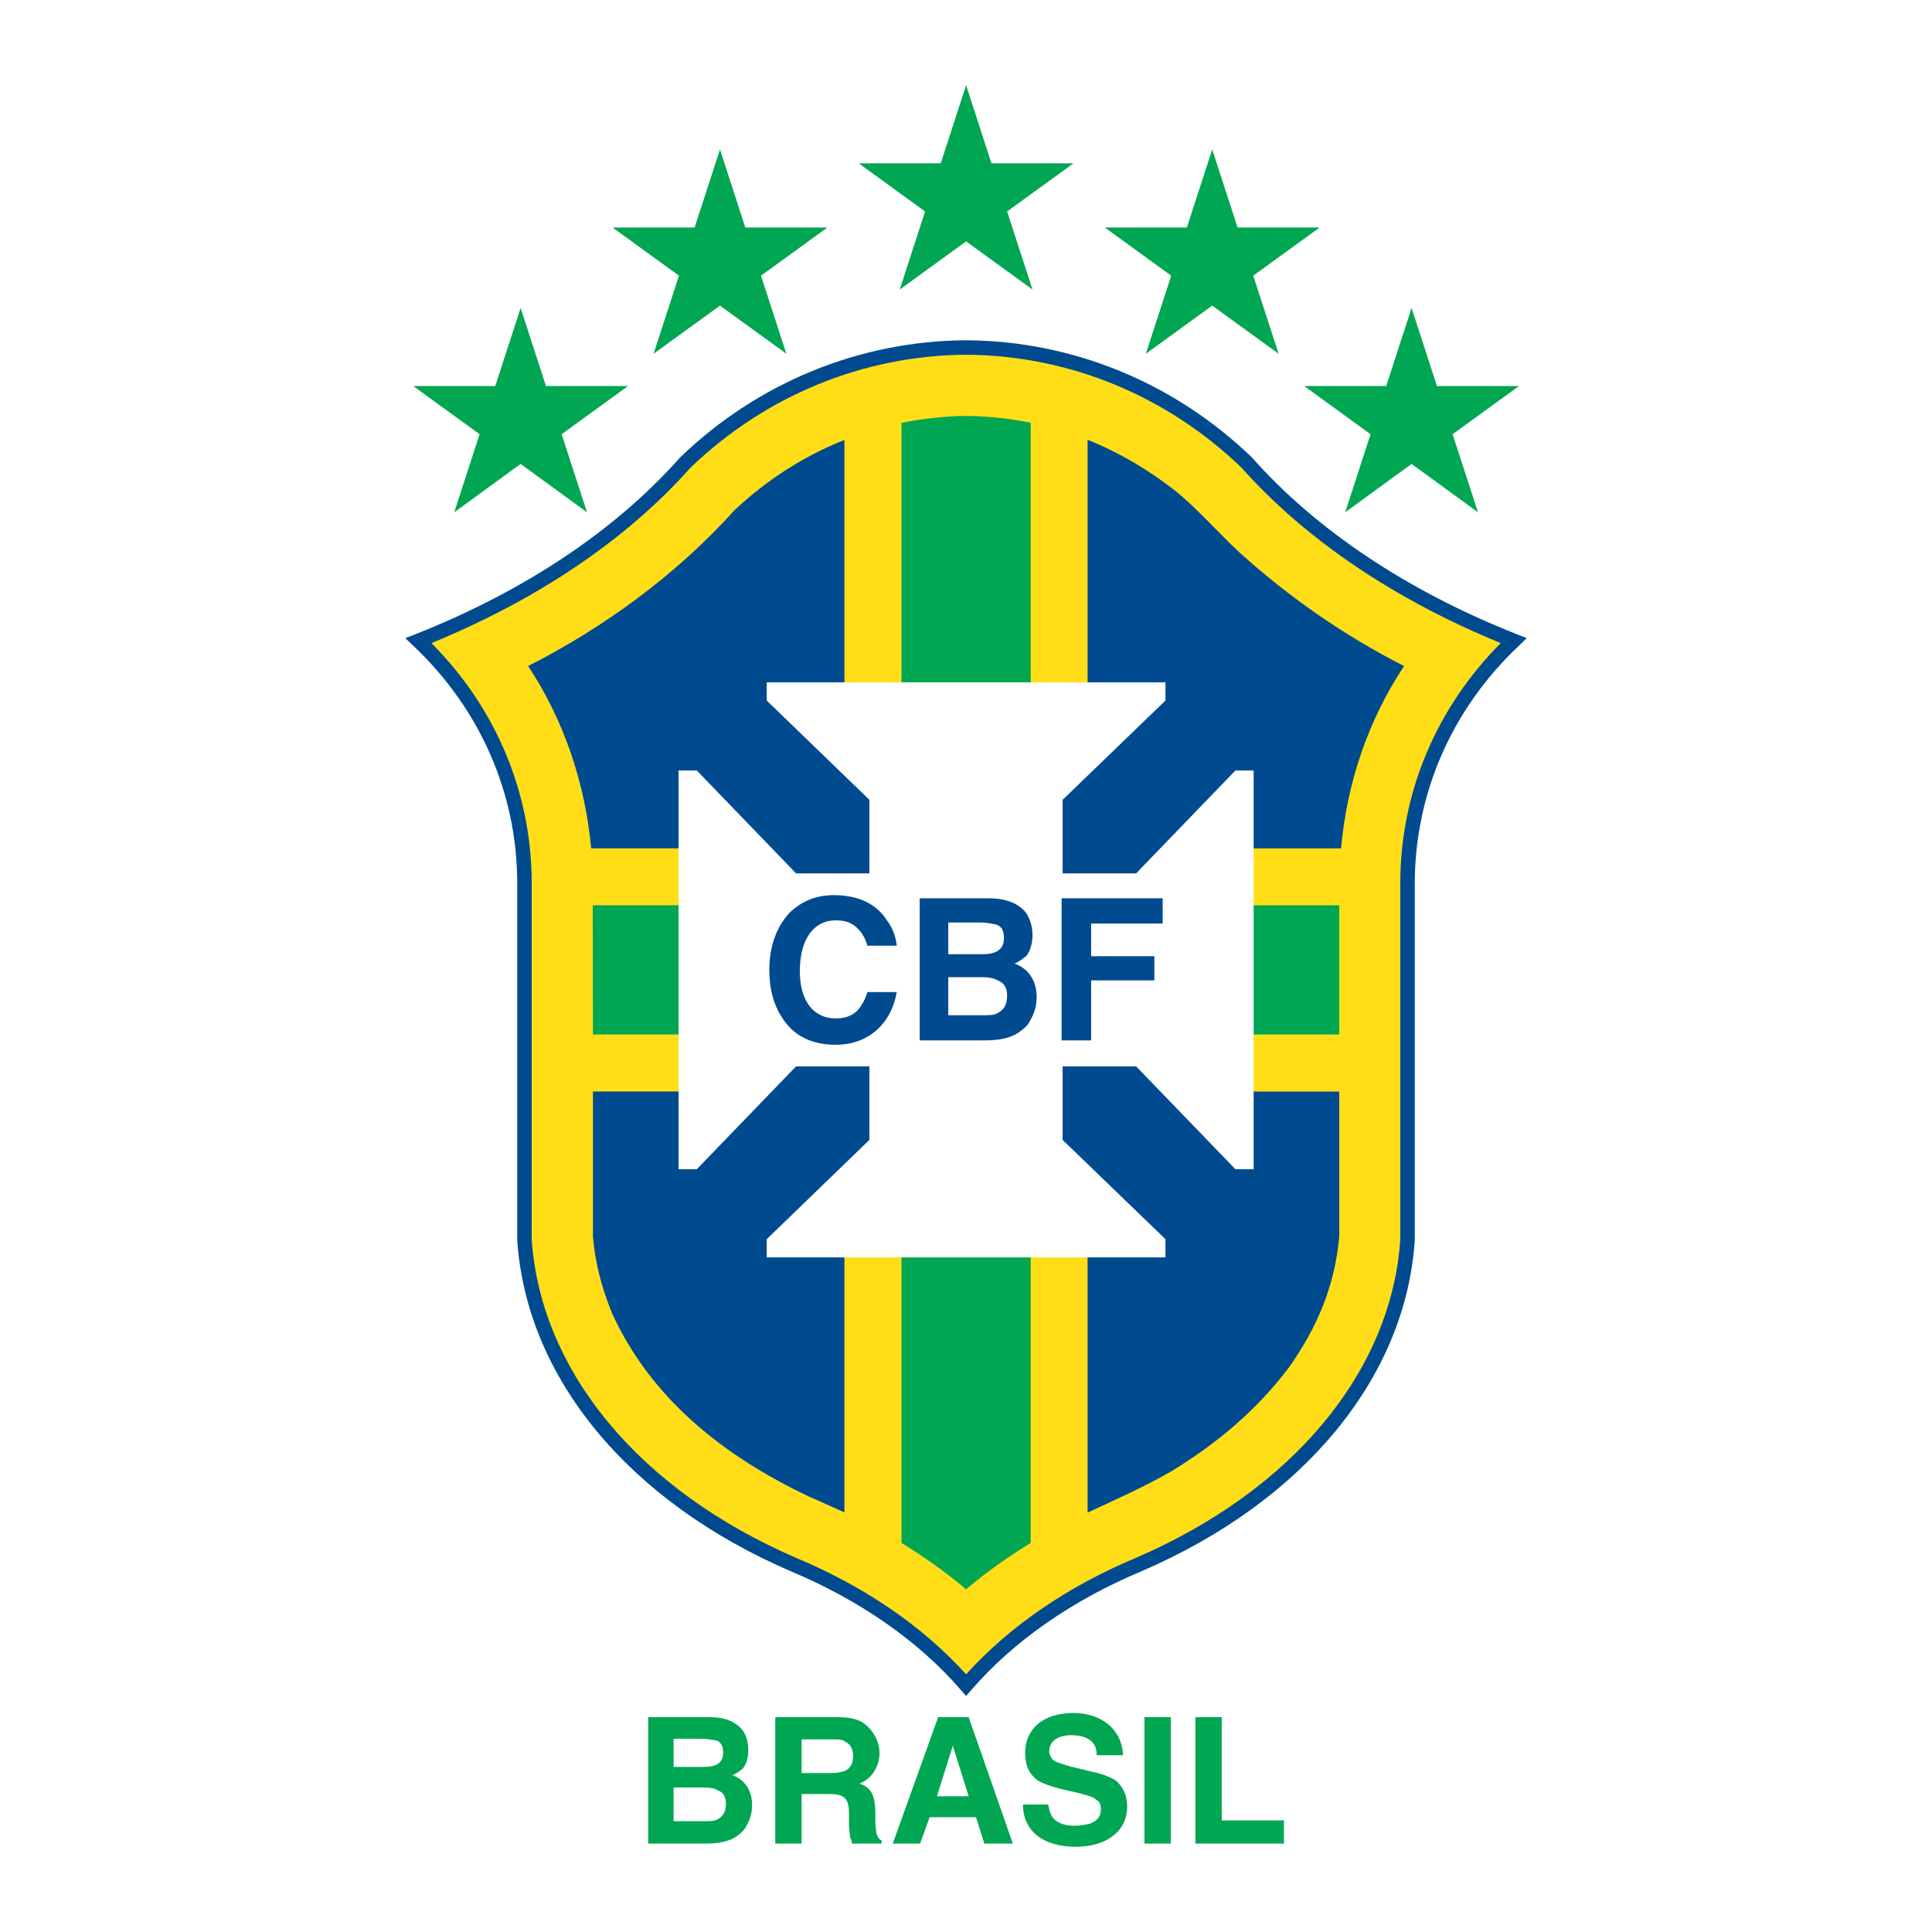
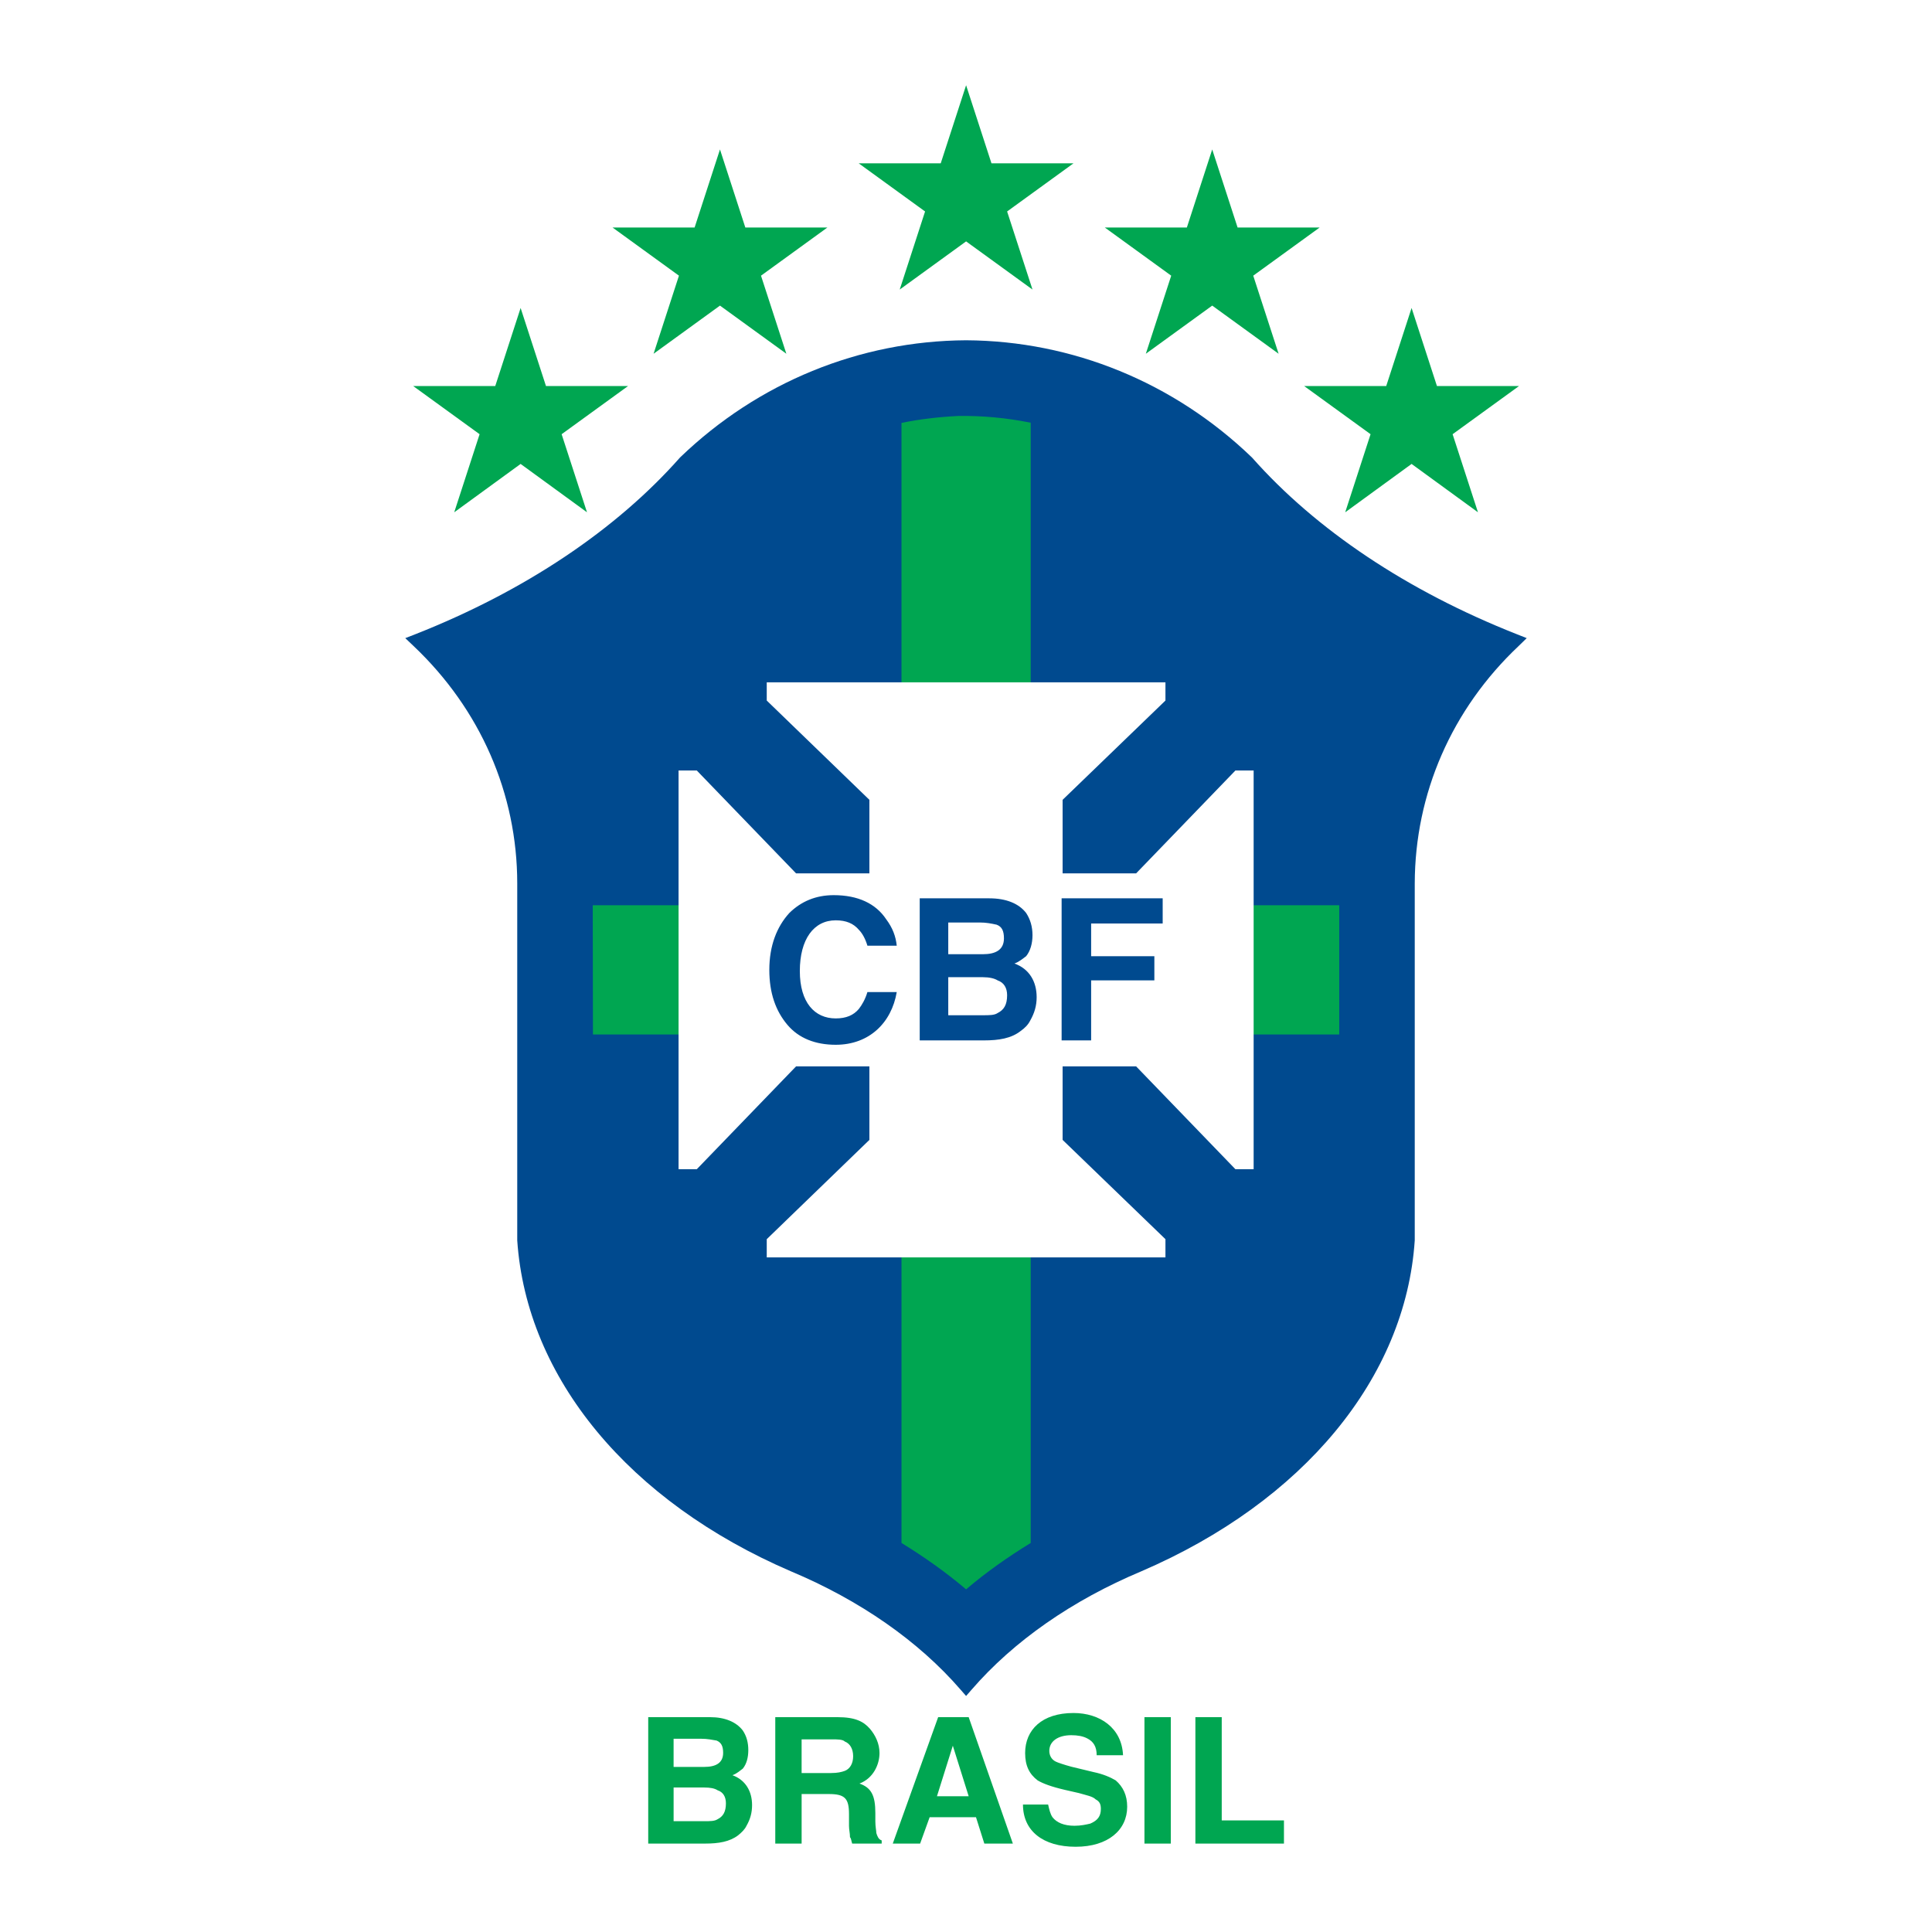
<svg xmlns="http://www.w3.org/2000/svg" version="1.0" id="Layer_1" x="0px" y="0px" width="192.756px" height="192.756px" viewBox="0 0 192.756 192.756" enable-background="new 0 0 192.756 192.756" xml:space="preserve">
  <g>
    <polygon fill-rule="evenodd" clip-rule="evenodd" fill="#FFFFFF" points="0,0 192.756,0 192.756,192.756 0,192.756 0,0  " />
    <path fill-rule="evenodd" clip-rule="evenodd" fill="#004A8F" d="M67.877,45.615l-0.02,0.02l-0.02,0.02   c-6.386,7.217-15.481,13.306-26.335,17.597l-1.068,0.415l0.831,0.791c6.663,6.307,10.34,14.729,10.34,23.686v35.588v0.021   c0.929,13.721,11.131,26.059,27.305,33.018c6.88,2.887,12.732,6.96,16.924,11.804l0.553,0.633l0.554-0.633   c4.191-4.844,10.044-8.917,16.924-11.804c16.174-6.959,26.375-19.297,27.285-33.018v-0.021V88.143   c0.02-8.957,3.678-17.379,10.36-23.686l0.811-0.791l-1.048-0.415c-10.854-4.291-19.969-10.38-26.355-17.597l-0.02-0.02l-0.021-0.02   c-7.75-7.454-17.873-11.606-28.49-11.665C85.751,34.009,75.628,38.161,67.877,45.615L67.877,45.615z" />
-     <path fill-rule="evenodd" clip-rule="evenodd" fill="#FFDE17" d="M96.388,35.393c10.242,0.059,20.009,4.073,27.482,11.27   c6.347,7.138,15.264,13.168,25.861,17.498c-6.466,6.504-10.024,14.967-10.024,23.982c0,0,0,35.451,0,35.53   c-0.89,13.167-10.756,25.03-26.415,31.772c-6.801,2.847-12.614,6.841-16.904,11.605c-4.291-4.765-10.123-8.759-16.924-11.605   c-15.64-6.742-25.505-18.605-26.415-31.772c0-0.079,0-35.53,0-35.53c0-9.016-3.539-17.478-10.004-23.982   c10.578-4.33,19.515-10.36,25.841-17.498C76.379,39.466,86.146,35.452,96.388,35.393L96.388,35.393z M84.248,43.895v24.971h24.26   V43.875c3.104,1.246,6.03,2.966,8.738,5.081c2.334,1.898,4.251,4.152,6.446,6.188c4.942,4.468,10.459,8.284,16.39,11.31   c-3.637,5.496-5.693,11.705-6.287,18.189h-9.51v24.26h9.332v14.492c-0.455,4.942-2.194,9.036-5.042,13.068   c-3.262,4.291-7.098,7.494-11.665,10.302c-2.729,1.581-5.575,2.827-8.402,4.151v-26.256h-24.26v26.236   c-0.554-0.257-1.127-0.514-1.7-0.771l-1.918-0.851c-8.383-3.994-15.679-9.688-19.593-18.309c-1.008-2.511-1.641-4.884-1.878-7.572   v-14.492h9.312v-24.26h-9.49c-0.613-6.505-2.669-12.693-6.288-18.189c7.652-3.895,14.829-9.154,20.582-15.541   C76.557,47.829,80.254,45.477,84.248,43.895L84.248,43.895z" />
    <path fill-rule="evenodd" clip-rule="evenodd" fill="#00A651" d="M119.264,183.936v-12.614h2.629v10.301h6.208v2.313H119.264   L119.264,183.936z M116.812,171.321v12.614h-2.63v-12.614H116.812L116.812,171.321z M102.062,180.04h2.511   c0.118,0.534,0.218,0.949,0.435,1.266c0.415,0.534,1.147,0.851,2.195,0.851c0.633,0,1.166-0.119,1.581-0.218   c0.731-0.316,1.048-0.731,1.048-1.463c0-0.436-0.099-0.731-0.514-0.949c-0.316-0.316-0.949-0.415-1.681-0.633l-1.384-0.316   c-1.364-0.316-2.194-0.632-2.729-0.948c-0.83-0.633-1.246-1.463-1.246-2.729c0-2.313,1.681-3.994,4.824-3.994   c2.63,0,4.824,1.483,4.943,4.211h-2.63c0-0.85-0.316-1.364-0.948-1.681c-0.416-0.217-0.949-0.316-1.582-0.316   c-1.364,0-2.195,0.633-2.195,1.562c0,0.435,0.198,0.851,0.633,1.067c0.198,0.1,0.831,0.316,1.562,0.514l2.214,0.534   c0.949,0.198,1.681,0.515,2.215,0.831c0.731,0.632,1.146,1.482,1.146,2.629c0,2.313-1.898,3.994-5.141,3.994   C104.06,184.252,102.062,182.67,102.062,180.04L102.062,180.04z M89.072,183.936l4.528-12.614h3.045l4.409,12.614h-2.847   l-0.831-2.63H92.75l-0.949,2.63H89.072L89.072,183.936z M95.063,174.169l-1.582,5.041h3.164L95.063,174.169L95.063,174.169z    M83.556,171.321c1.779,0,2.61,0.436,3.243,1.167c0.534,0.632,0.949,1.463,0.949,2.412c0,1.166-0.633,2.53-1.997,3.045   c1.167,0.415,1.582,1.166,1.582,2.945v0.83c0,0.534,0.099,0.949,0.099,1.167c0.099,0.316,0.217,0.633,0.534,0.731v0.316h-2.946   c-0.099-0.316-0.099-0.514-0.217-0.633c0-0.415-0.099-0.731-0.099-1.146v-1.167c0-1.562-0.416-1.996-1.997-1.996h-2.729v4.942   h-2.629v-12.614H83.556L83.556,171.321z M83.022,173.536h-3.045v3.36h2.946c0.632,0,1.047-0.099,1.364-0.217   c0.514-0.198,0.831-0.731,0.831-1.463c0-0.732-0.316-1.266-0.831-1.464C84.07,173.536,83.556,173.536,83.022,173.536   L83.022,173.536z M70.27,178.34h-3.064v3.361h3.064c0.574,0,1.028,0,1.325-0.197c0.554-0.277,0.83-0.752,0.83-1.582   c0-0.652-0.276-1.127-0.83-1.305C71.298,178.419,70.843,178.34,70.27,178.34L70.27,178.34z M70.843,171.321   c1.483,0,2.61,0.475,3.262,1.325c0.375,0.553,0.554,1.206,0.554,1.957s-0.178,1.404-0.554,1.858   c-0.277,0.197-0.554,0.475-1.028,0.652c1.305,0.475,1.957,1.602,1.957,2.985c0,0.752-0.178,1.404-0.554,2.057   c-0.178,0.376-0.474,0.652-0.831,0.949c-0.85,0.652-1.977,0.83-3.282,0.83h-5.694v-12.614H70.843L70.843,171.321z M69.993,173.477   h-2.788v2.808h3.064c1.127,0,1.879-0.376,1.879-1.404c0-0.652-0.178-1.027-0.653-1.226   C71.021,173.575,70.566,173.477,69.993,173.477L69.993,173.477z" />
    <polygon fill-rule="evenodd" clip-rule="evenodd" fill="#00A651" points="75.925,27.504 78.455,35.294 71.832,30.49 65.208,35.294    67.739,27.504 61.116,22.7 69.301,22.7 71.832,14.91 74.362,22.7 82.548,22.7 75.925,27.504  " />
    <polygon fill-rule="evenodd" clip-rule="evenodd" fill="#00A651" points="116.852,27.504 114.32,35.294 120.943,30.49    127.567,35.294 125.036,27.504 131.66,22.7 123.475,22.7 120.943,14.91 118.413,22.7 110.228,22.7 116.852,27.504  " />
    <polygon fill-rule="evenodd" clip-rule="evenodd" fill="#00A651" points="136.741,43.321 134.211,51.111 140.834,46.287    147.457,51.111 144.927,43.321 151.55,38.517 143.365,38.517 140.834,30.727 138.303,38.517 130.118,38.517 136.741,43.321  " />
    <polygon fill-rule="evenodd" clip-rule="evenodd" fill="#00A651" points="56.034,43.321 58.565,51.111 51.942,46.287    45.318,51.111 47.849,43.321 41.226,38.517 49.411,38.517 51.942,30.727 54.473,38.517 62.658,38.517 56.034,43.321  " />
    <polygon fill-rule="evenodd" clip-rule="evenodd" fill="#00A651" points="100.48,21.098 103.012,28.888 96.388,24.083    89.765,28.888 92.295,21.098 85.672,16.294 93.857,16.294 96.388,8.504 98.919,16.294 107.104,16.294 100.48,21.098  " />
    <path fill-rule="evenodd" clip-rule="evenodd" fill="#00A651" d="M89.942,42.194v48.124H59.139l0.02,12.891h30.784v50.733   c2.254,1.384,4.409,2.906,6.445,4.627c2.017-1.721,4.191-3.243,6.445-4.627v-50.733h30.784V90.318h-30.784V42.175   c-2.353-0.475-4.765-0.712-7.256-0.672C93.66,41.601,91.761,41.818,89.942,42.194L89.942,42.194z" />
    <polygon fill-rule="evenodd" clip-rule="evenodd" fill="#FFFFFF" points="123.257,76.873 113.352,87.135 106.017,87.135    106.017,79.799 116.277,69.894 116.277,68.075 76.498,68.075 76.498,69.894 86.739,79.799 86.739,87.135 79.424,87.135    69.519,76.873 67.7,76.873 67.7,116.653 69.519,116.653 79.424,106.393 86.739,106.393 86.739,113.728 76.498,123.633    76.498,125.452 116.277,125.452 116.277,123.633 106.017,113.728 106.017,106.393 113.352,106.393 123.257,116.653    125.076,116.653 125.076,76.873 123.257,76.873  " />
    <path fill-rule="evenodd" clip-rule="evenodd" fill="#004A8F" d="M76.755,96.763c0-2.412,0.751-4.31,1.997-5.674   c1.167-1.146,2.629-1.779,4.429-1.779c2.412,0,4.191,0.831,5.239,2.412c0.633,0.85,0.949,1.681,1.048,2.63h-2.926   c-0.218-0.732-0.534-1.266-0.851-1.582c-0.534-0.633-1.265-0.949-2.313-0.949c-2.195,0-3.579,1.898-3.579,5.062   c0,3.143,1.483,4.725,3.579,4.725c1.048,0,1.779-0.316,2.313-0.949c0.316-0.415,0.633-0.949,0.851-1.681h2.926   c-0.514,3.045-2.729,5.26-6.089,5.26c-1.997,0-3.678-0.633-4.825-1.997C77.388,100.856,76.755,99.077,76.755,96.763L76.755,96.763z    M98.068,97.495h-3.46v3.796h3.46c0.633,0,1.146,0,1.463-0.218c0.633-0.316,0.949-0.83,0.949-1.779   c0-0.731-0.316-1.266-0.949-1.482C99.215,97.613,98.701,97.495,98.068,97.495L98.068,97.495z M98.701,89.626   c1.681,0,2.945,0.514,3.678,1.463c0.415,0.633,0.633,1.364,0.633,2.214c0,0.831-0.218,1.582-0.633,2.096   c-0.316,0.218-0.633,0.534-1.167,0.732c1.483,0.534,2.215,1.799,2.215,3.361c0,0.85-0.218,1.581-0.633,2.312   c-0.218,0.436-0.534,0.752-0.949,1.049c-0.949,0.751-2.194,0.948-3.678,0.948h-6.406V89.626H98.701L98.701,89.626z M97.752,92.038   h-3.144v3.164h3.46c1.266,0,2.096-0.435,2.096-1.582c0-0.731-0.197-1.167-0.731-1.364C98.898,92.137,98.385,92.038,97.752,92.038   L97.752,92.038z M105.918,103.802V89.626h10.083v2.511h-7.138v3.262h6.308v2.413h-6.308v5.99H105.918L105.918,103.802z" />
  </g>
</svg>